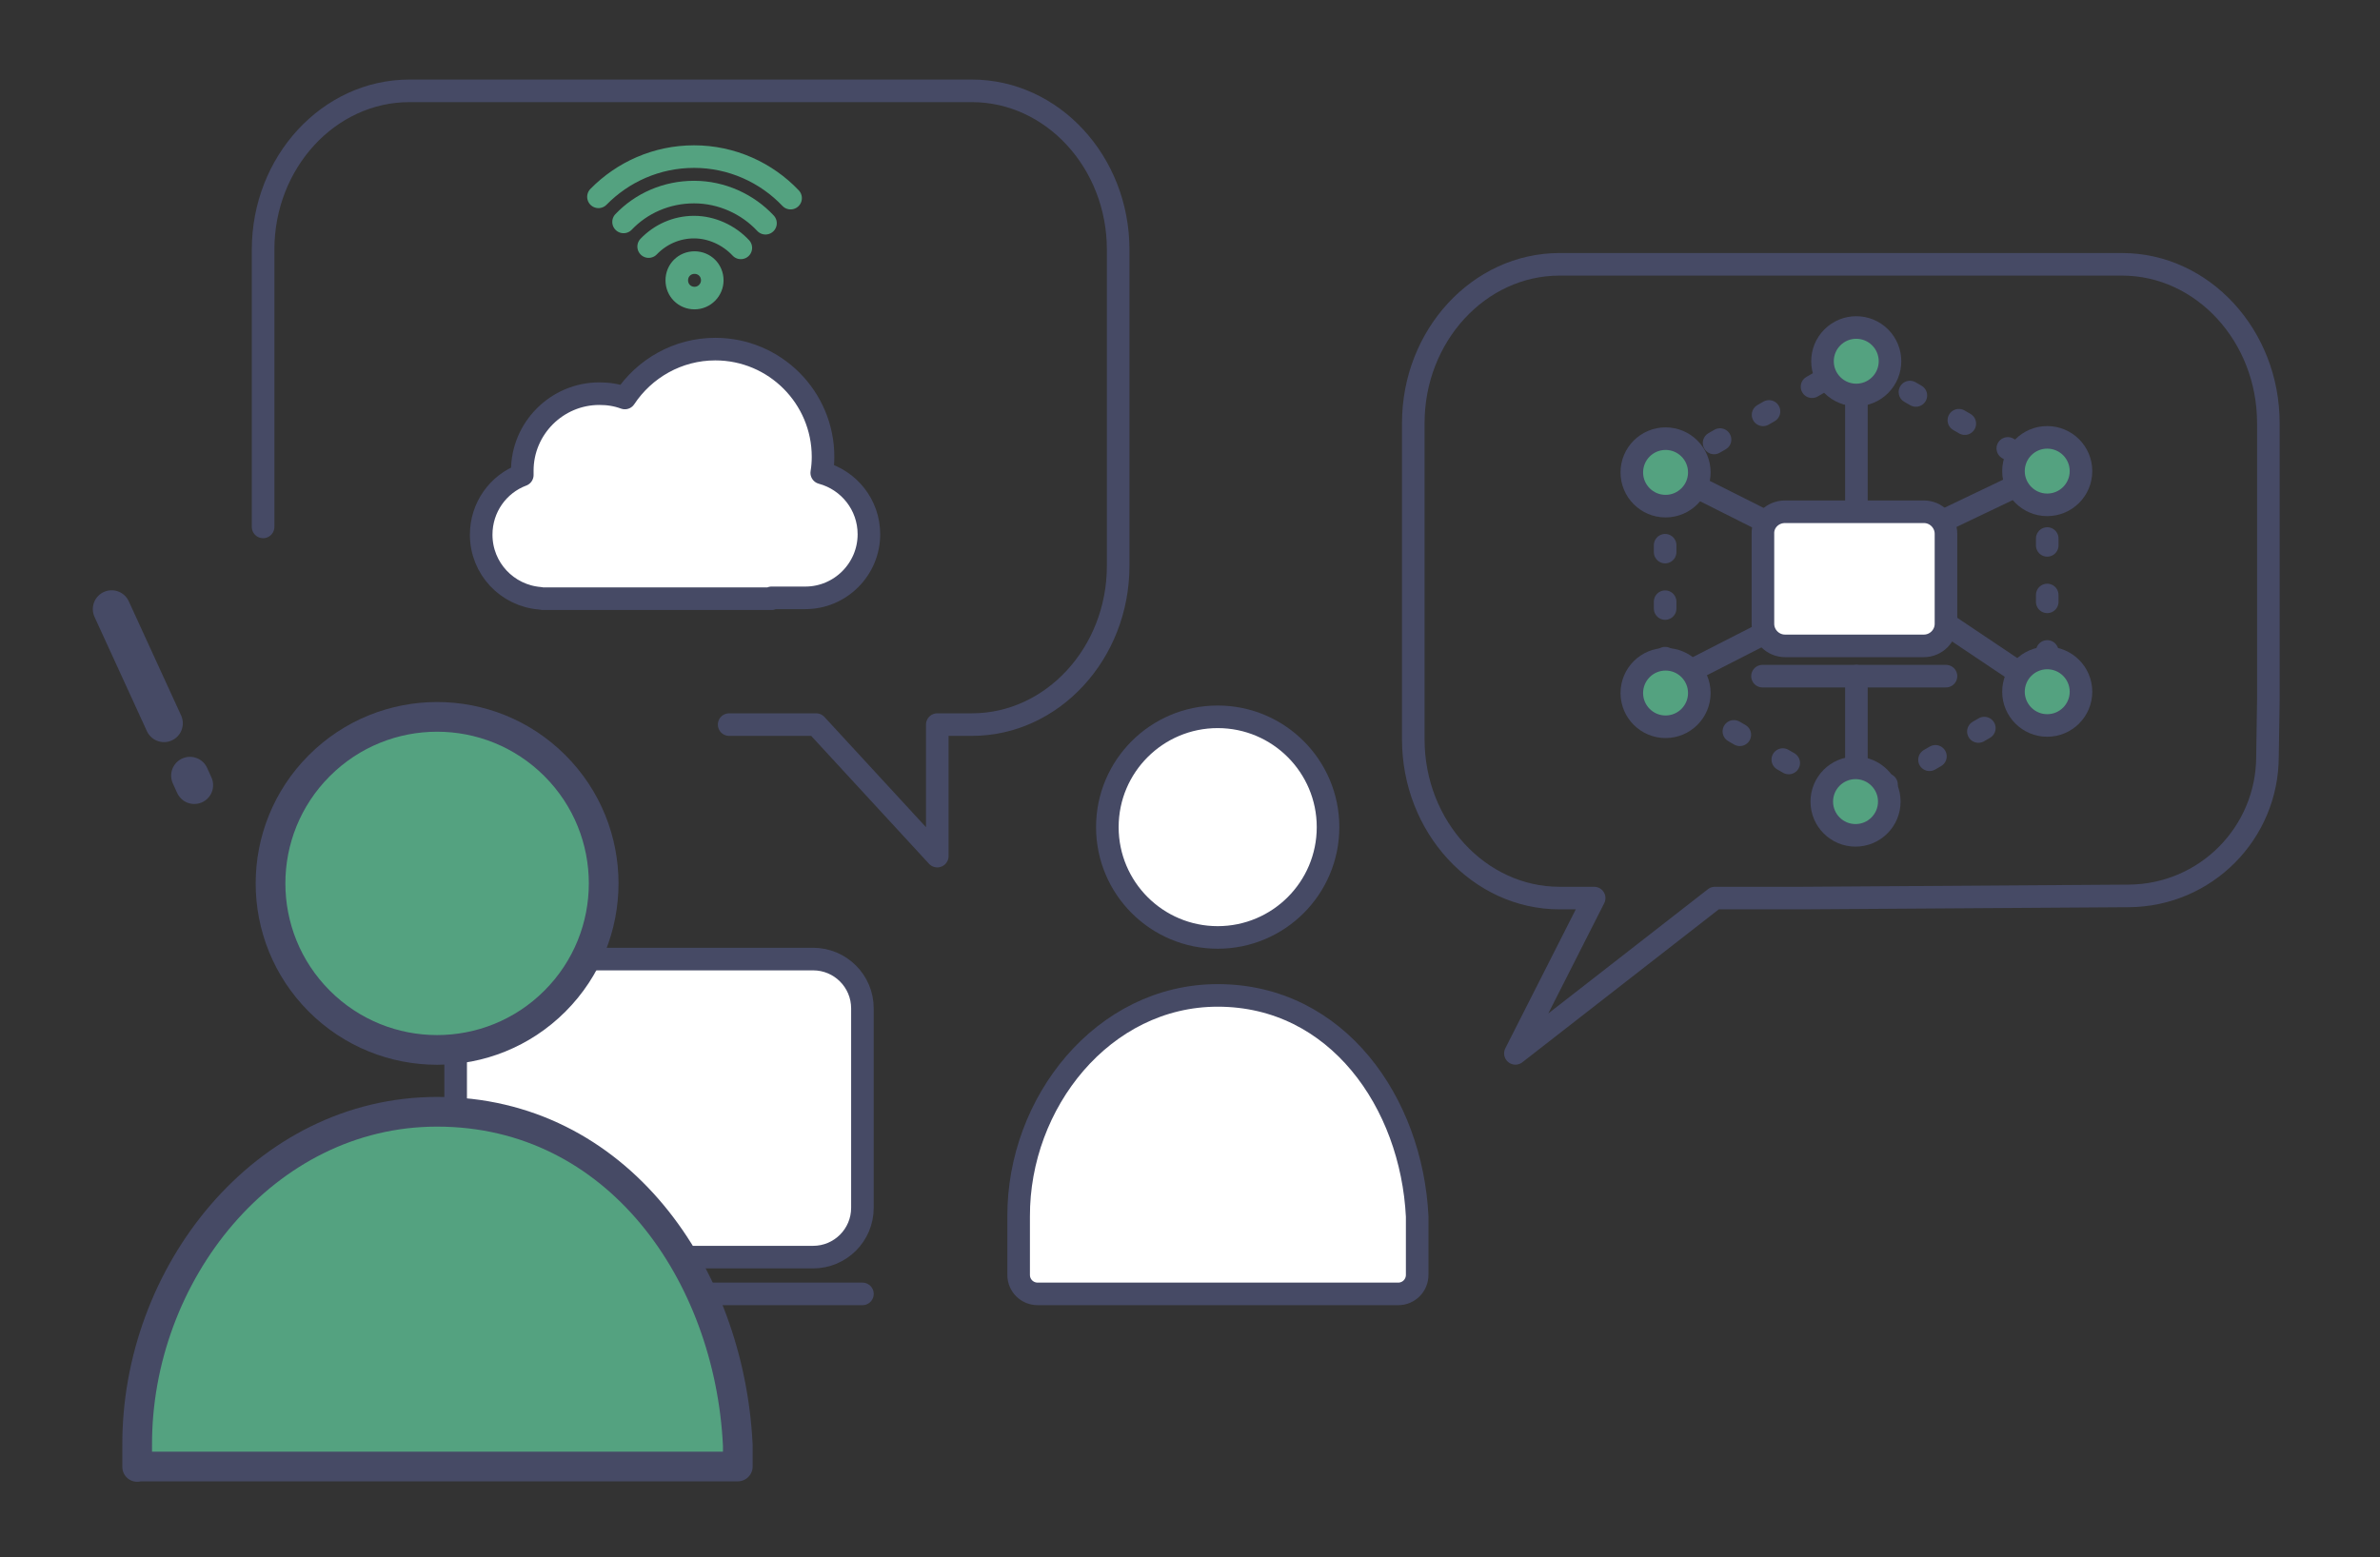
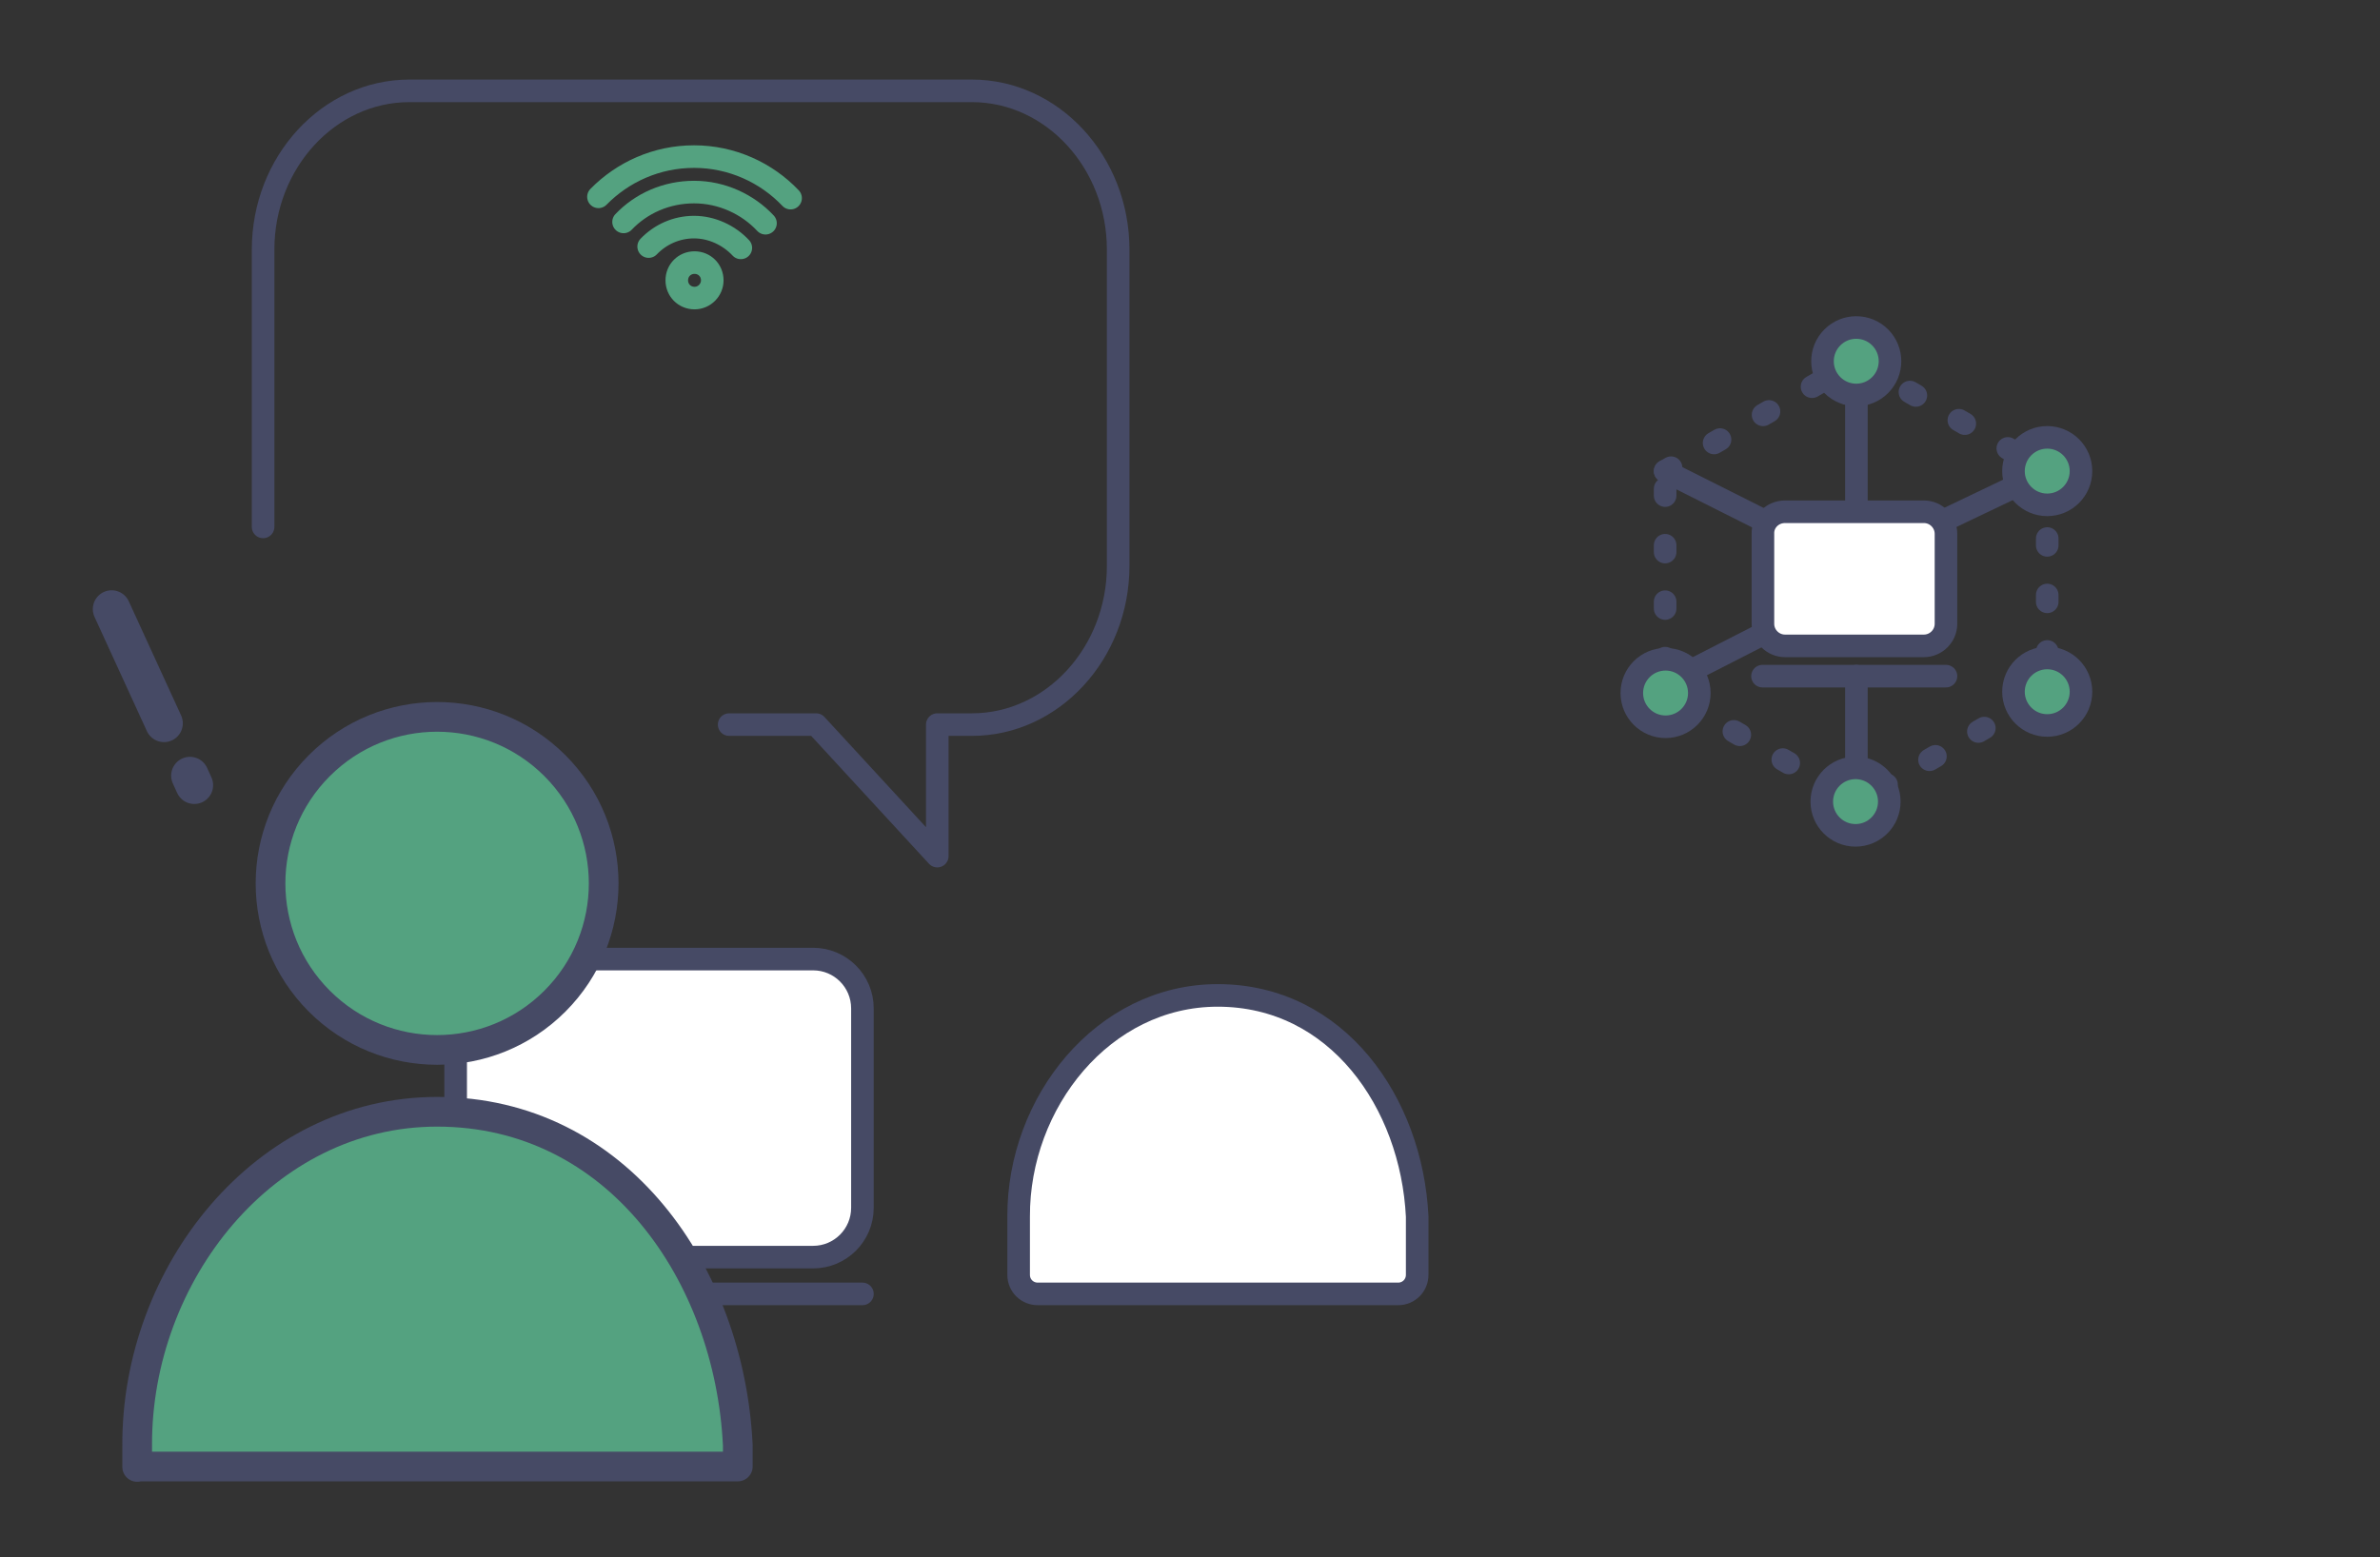
<svg xmlns="http://www.w3.org/2000/svg" version="1.1" id="_レイヤー_1" x="0px" y="0px" viewBox="0 0 550 360" style="enable-background:new 0 0 550 360;" xml:space="preserve">
  <rect x="0" y="0" width="550" height="360" fill="#333333" stroke="none" />
  <style type="text/css">
	.st0{fill:#FFFFFF;stroke:#464A65;stroke-width:5.218;stroke-linecap:round;stroke-linejoin:round;stroke-miterlimit:2.421;}
	.st1{fill:none;stroke:#464A65;stroke-width:5.218;stroke-linecap:round;stroke-linejoin:round;stroke-miterlimit:2.421;}
	
		.st2{fill:none;stroke:#464A65;stroke-width:5.218;stroke-linecap:round;stroke-linejoin:round;stroke-miterlimit:2.421;stroke-dasharray:0,0,1.58,11.471;}
	.st3{fill:#54A280;stroke:#464A65;stroke-width:5.218;stroke-linecap:round;stroke-linejoin:round;stroke-miterlimit:2.421;}
	.st4{fill:none;stroke:#464A65;stroke-width:8.699;stroke-linecap:round;stroke-linejoin:round;stroke-miterlimit:2.421;}
	.st5{fill:none;stroke:#54A280;stroke-width:5.218;stroke-linecap:round;stroke-linejoin:round;stroke-miterlimit:2.421;}
	.st6{fill:#54A280;stroke:#464A65;stroke-width:6.864;stroke-linecap:round;stroke-linejoin:round;stroke-miterlimit:2.421;}
</style>
  <g>
    <g>
      <path class="st0" d="M116.7,221.7h71.2c6.3,0,11.4,5.1,11.4,11.4v46.1c0,6.3-5.1,11.4-11.4,11.4h-71.2c-6.3,0-11.4-5.1-11.4-11.4    v-46.1C105.3,226.8,110.4,221.7,116.7,221.7z" />
      <line class="st1" x1="105.3" y1="299.1" x2="199.3" y2="299.1" />
    </g>
    <g>
      <line class="st1" x1="429" y1="85.2" x2="429" y2="118.1" />
      <line class="st1" x1="429" y1="182.2" x2="429" y2="156.3" />
      <line class="st1" x1="384.8" y1="108.9" x2="407.3" y2="120.2" />
      <line class="st1" x1="384.8" y1="158.1" x2="407.3" y2="146.6" />
      <line class="st1" x1="473.1" y1="108.9" x2="448" y2="120.9" />
-       <line class="st1" x1="473.1" y1="159.9" x2="449.7" y2="144.2" />
      <polygon class="st2" points="384.8,108.9 429,83.5 473.1,108.9 473.1,159.9 429,185.4 384.8,159.9   " />
      <ellipse transform="matrix(0.707 -0.707 0.707 0.707 66.628 327.772)" class="st3" cx="429" cy="83.5" rx="7.8" ry="7.8" />
      <circle class="st3" cx="428.8" cy="185.3" r="7.8" />
-       <circle class="st3" cx="384.9" cy="109.2" r="7.8" />
      <circle class="st3" cx="473.1" cy="159.9" r="7.8" />
      <circle class="st3" cx="384.9" cy="160.2" r="7.8" />
      <circle class="st3" cx="473.1" cy="108.9" r="7.8" />
      <path class="st0" d="M412.5,118.3h32.1c2.8,0,5.1,2.3,5.1,5.1v20.8c0,2.8-2.3,5.1-5.1,5.1h-32.1c-2.8,0-5.1-2.3-5.1-5.1v-20.8    C407.3,120.6,409.6,118.3,412.5,118.3z" />
      <line class="st1" x1="407.3" y1="156.3" x2="449.7" y2="156.3" />
    </g>
    <g>
      <line class="st4" x1="25.8" y1="140.8" x2="37.9" y2="167.2" />
      <line class="st4" x1="43.9" y1="179.3" x2="44.9" y2="181.5" />
    </g>
    <g>
-       <path class="st0" d="M178.3,138.2h7.2c0.1,0,0.1,0,0.2,0c0.1,0,0.3,0,0.4,0c8.1,0,14.7-6.6,14.7-14.7c0-6.8-4.6-12.5-10.9-14.2    c0.2-1.2,0.3-2.4,0.3-3.7c0-13.7-11.1-24.9-24.9-24.9c-8.7,0-16.4,4.5-20.9,11.3c-1.9-0.7-3.8-1-5.9-1c-9.8,0-17.8,8-17.8,17.8    c0,0.3,0,0.6,0,1c-5.6,2.1-9.5,7.5-9.5,13.8c0,7.8,6,14.1,13.6,14.7c0.2,0,0.4,0.1,0.5,0.1H178.3z" />
      <g>
        <path class="st5" d="M138.3,45.5c5.6-5.7,13.4-9.3,22.1-9.3c8.7,0,16.7,3.7,22.3,9.6" />
        <path class="st5" d="M144.1,51.3c4.1-4.3,9.9-6.9,16.3-6.9s12.4,2.8,16.5,7.2" />
        <path class="st5" d="M149.9,57c2.7-2.8,6.4-4.5,10.5-4.5c4.1,0,8.1,1.9,10.8,4.8" />
        <path class="st5" d="M160.5,68.9c-2.3,0-4.1-1.8-4.1-4.1c0-2.3,1.8-4.1,4.1-4.1s4.1,1.8,4.1,4.1C164.6,67,162.8,68.9,160.5,68.9z     " />
      </g>
    </g>
    <path class="st1" d="M60.8,121.8V57.7c0-20.2,15.2-36.7,33.8-36.7h130c18.6,0,33.8,16.5,33.8,36.7v73.1c0,20.2-15.2,36.7-33.8,36.7   h-8v30.4l-28-30.4h-20.1" />
-     <path class="st1" d="M524.2,161.9V97.8c0-20.2-15.2-36.7-33.8-36.7h-130c-18.6,0-33.8,16.5-33.8,36.7v73.1   c0,20.2,15.2,36.7,33.8,36.7h8l-18.2,35.9l46.1-35.9h20.1l75.5-0.5c17.8-0.1,32.1-14.5,32.1-32.3L524.2,161.9L524.2,161.9z" />
-     <circle class="st0" cx="281.4" cy="191.2" r="25.5" />
    <path class="st0" d="M239.8,299.1c-2.4,0-4.4-1.9-4.4-4.4v-13.5c-0.1-26.3,19.5-51.1,46-51.1c27.6,0,44.8,24.8,46.1,51.1v13.5   c0,2.4-1.9,4.4-4.4,4.4H239.8L239.8,299.1z" />
    <ellipse transform="matrix(0.707 -0.707 0.707 0.707 -114.765 131.245)" class="st6" cx="101" cy="204.2" rx="38.5" ry="38.5" />
    <path class="st6" d="M31.7,339.1v-4.9C31.5,294.5,61.1,257,101,257c41.7,0,67.6,37.5,69.5,77.1v4.9H31.7z" />
  </g>
</svg>